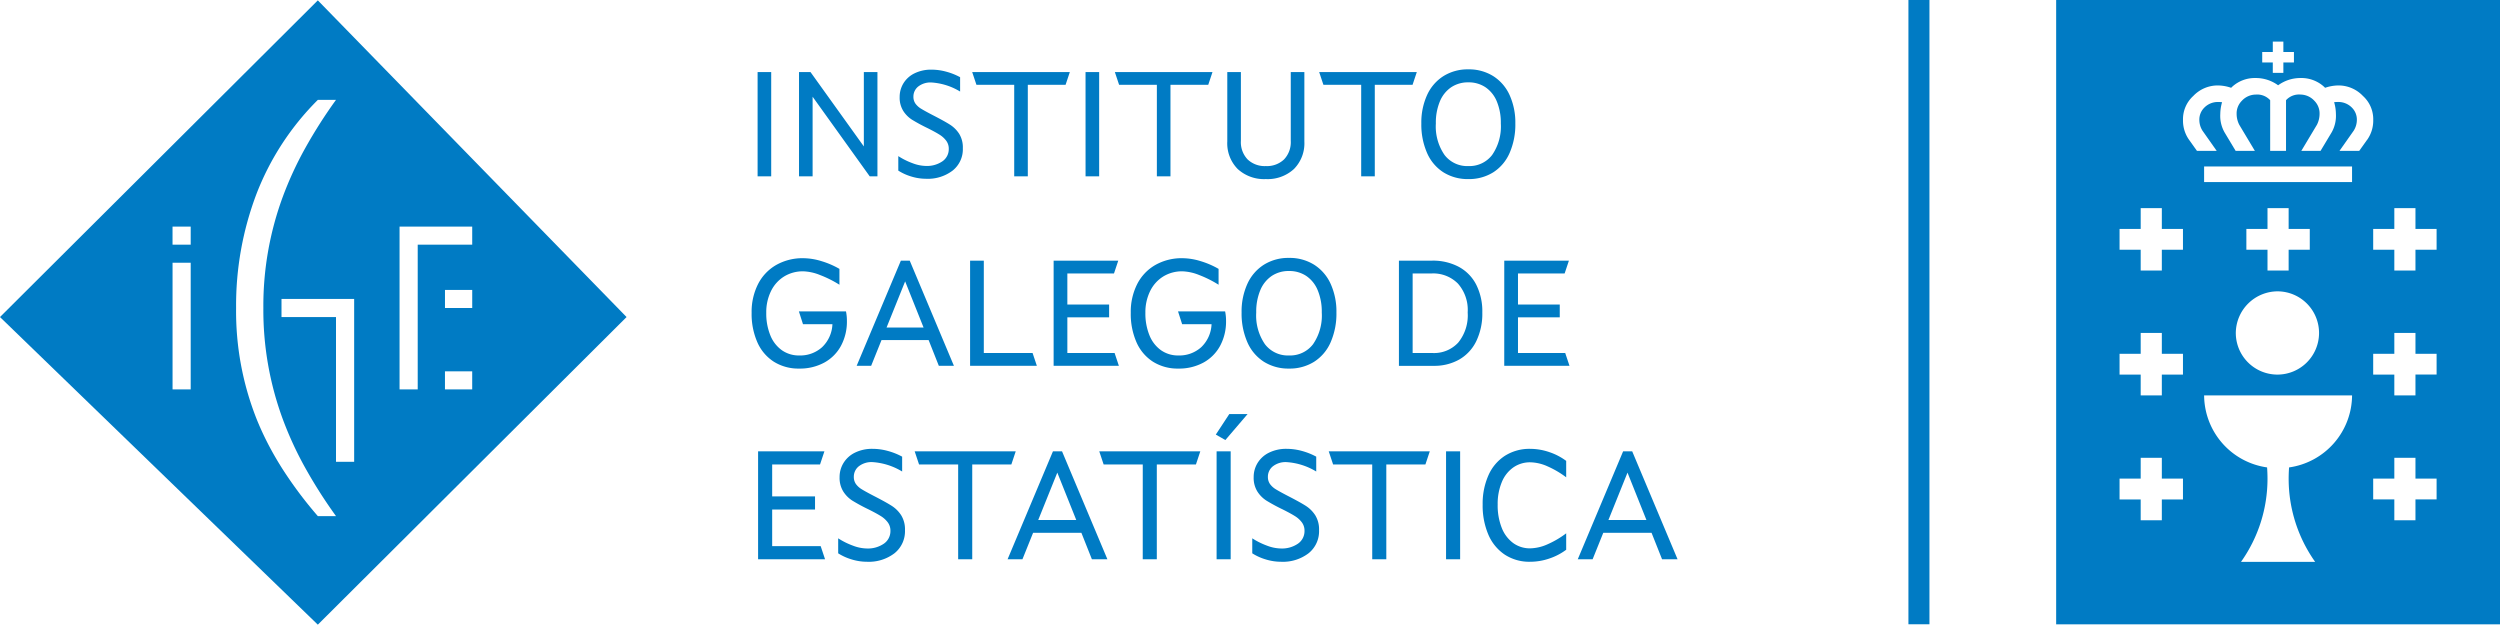
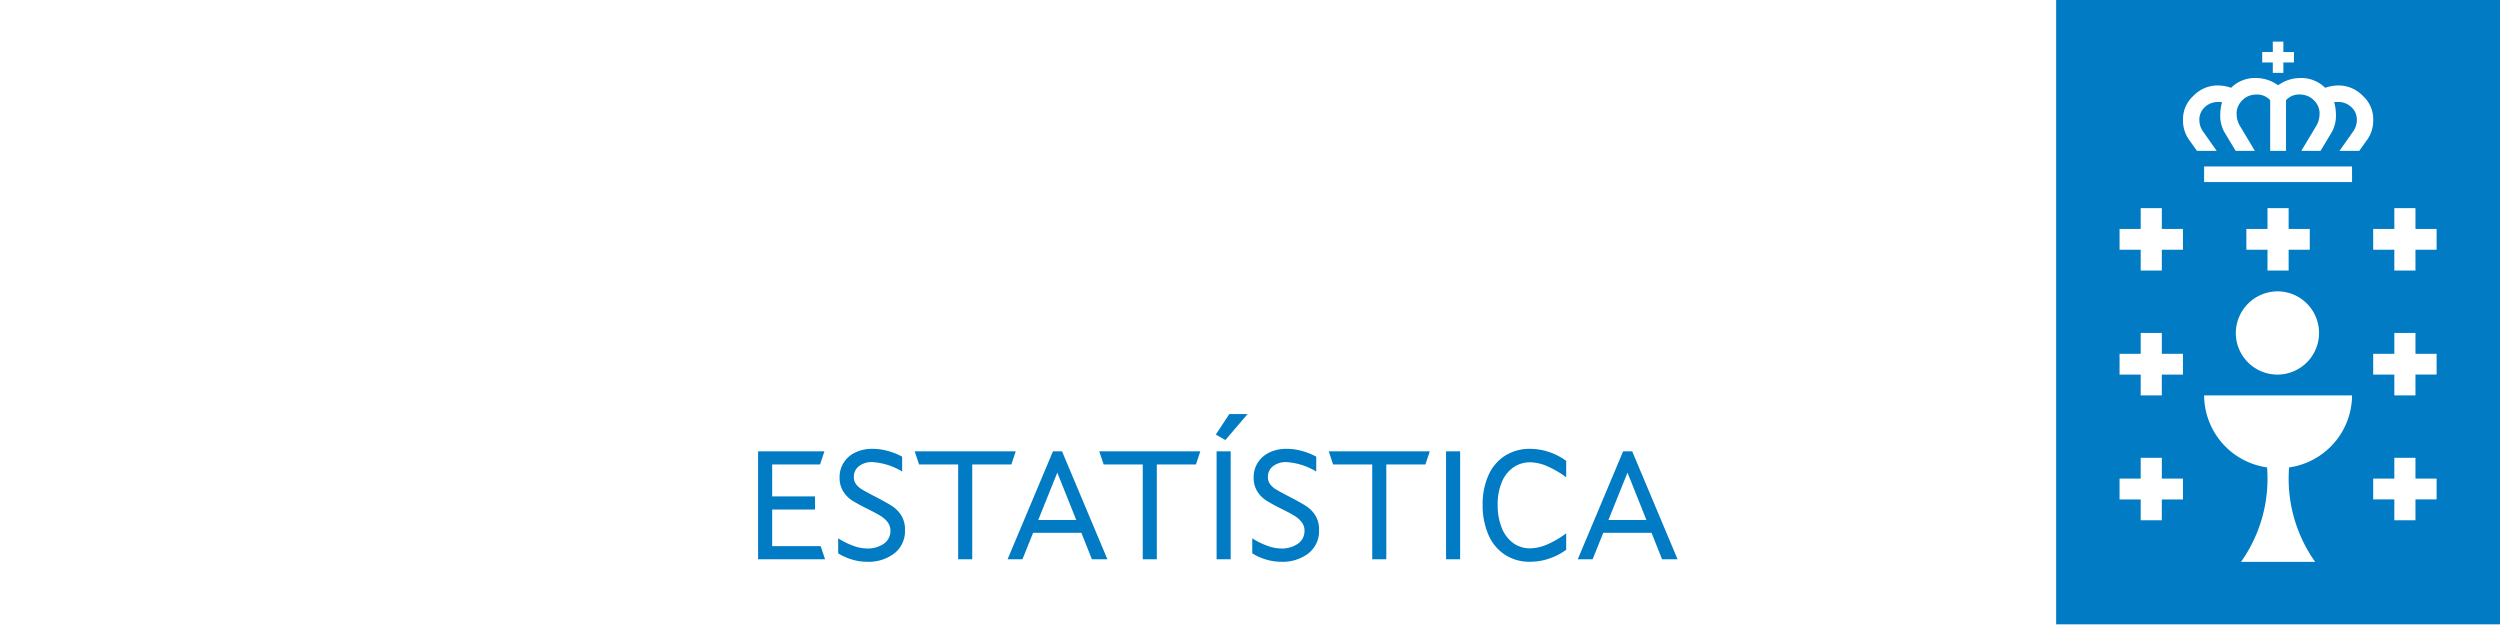
<svg xmlns="http://www.w3.org/2000/svg" width="500" height="124.935" viewBox="0 0 500 124.935">
  <g id="Grupo_286" data-name="Grupo 286" transform="translate(4477.204 9343.952)">
    <path id="path914-4-2-7-8-7" d="M110.479,83.586V208.446h88.769V83.586Zm41.214,10.405h2.114v-2.08h2.114v2.081h2.114v2.081h-2.114v2.081h-2.115V96.074h-2.114V93.992Zm-15.852,89.482h-4.227v4.162h-4.227v-4.162h-4.227v-4.162h4.227V175.15h4.227v4.162h4.227Zm0-24.972h-4.227v4.162h-4.227V158.5h-4.227V154.34h4.227v-4.162h4.227v4.162h4.227Zm0-24.972h-4.227v4.162h-4.227V133.53h-4.227v-4.162h4.227v-4.162h4.227v4.162h4.227Zm21.222,43.54c-.052.74-.084,1.487-.084,2.241a28.689,28.689,0,0,0,5.3,16.648H147.449a28.69,28.69,0,0,0,5.3-16.648c0-.754-.031-1.5-.083-2.241a14.643,14.643,0,0,1-12.594-14.407h29.589A14.643,14.643,0,0,1,157.07,177.07Zm4.14-47.7v4.162h-4.227v4.162h-4.227V133.53h-4.227v-4.162h4.227v-4.162h4.227v4.162Zm-6.341,12.486a8.325,8.325,0,1,1-8.454,8.324A8.39,8.39,0,0,1,154.864,141.854ZM169.659,120H140.069v-3.122h29.589Zm2.989-8.423-1.554,2.181h-3.949l2.827-4.014a4.031,4.031,0,0,0,.648-2.15,3.36,3.36,0,0,0-.959-2.449,3.775,3.775,0,0,0-2.786-1.165,6.829,6.829,0,0,0-.8.044l-.006-.016a8.743,8.743,0,0,1,.362,2.379,6.681,6.681,0,0,1-.874,3.705l-2.2,3.668H159.51l3.132-5.233a4.8,4.8,0,0,0,.519-2.139,3.575,3.575,0,0,0-1.037-2.642,3.829,3.829,0,0,0-2.788-1.25,3.506,3.506,0,0,0-2.884,1.131v10.135h-3.17V103.627A3.5,3.5,0,0,0,150.4,102.5a3.828,3.828,0,0,0-2.789,1.25,3.574,3.574,0,0,0-1.037,2.642,4.8,4.8,0,0,0,.52,2.139l3.131,5.233h-3.846l-2.2-3.668a6.679,6.679,0,0,1-.874-3.705,8.747,8.747,0,0,1,.362-2.379l-.006.016a6.8,6.8,0,0,0-.8-.044,3.775,3.775,0,0,0-2.786,1.165,3.361,3.361,0,0,0-.959,2.449,4.036,4.036,0,0,0,.647,2.15l2.827,4.014H138.64l-1.553-2.181a6.607,6.607,0,0,1-1.239-3.983,6.267,6.267,0,0,1,2.061-4.822,6.728,6.728,0,0,1,4.949-2.1,8.38,8.38,0,0,1,2.622.471,2.846,2.846,0,0,1,.223-.225,6.718,6.718,0,0,1,4.7-1.731,7.556,7.556,0,0,1,4.469,1.452,7.558,7.558,0,0,1,4.468-1.452,6.719,6.719,0,0,1,4.7,1.731,2.285,2.285,0,0,1,.223.225,8.384,8.384,0,0,1,2.622-.471,6.727,6.727,0,0,1,4.949,2.1,6.266,6.266,0,0,1,2.061,4.822,6.623,6.623,0,0,1-1.239,3.985Zm13.92,71.894H182.34v4.162h-4.227v-4.162h-4.227v-4.162h4.227V175.15h4.227v4.162h4.227Zm0-24.972H182.34v4.162h-4.227V158.5h-4.227V154.34h4.227v-4.162h4.227v4.162h4.227Zm0-24.972H182.34v4.162h-4.227V133.53h-4.227v-4.162h4.227v-4.162h4.227v4.162h4.227Z" transform="translate(-4176.452 -9427.538)" fill="#007bc4" />
-     <rect id="rect6-1-0-2-0" width="4.205" height="124.859" transform="translate(-4095.519 -9343.952)" fill="#007bc4" />
    <g id="Grupo" transform="translate(-4326.879 -9330.08)">
-       <path id="Trazado_332" data-name="Trazado 332" d="M10.488-80.168h2.72v20.855h-2.72Zm8.282,0h2.3L31.736-65.3V-80.168h2.72v20.855H32.915L21.49-75.241v15.928H18.77ZM44.189-58.829a10.072,10.072,0,0,1-2.962-.453,10.28,10.28,0,0,1-2.6-1.179v-2.9a14.247,14.247,0,0,0,2.856,1.421,7.879,7.879,0,0,0,2.645.544,5.449,5.449,0,0,0,3.34-.937,2.945,2.945,0,0,0,1.254-2.478,2.671,2.671,0,0,0-.514-1.632,4.876,4.876,0,0,0-1.36-1.224Q46-68.2,44.491-68.955a34.877,34.877,0,0,1-3.128-1.693,5.758,5.758,0,0,1-1.753-1.768,5.013,5.013,0,0,1-.71-2.766,5.18,5.18,0,0,1,.771-2.766,5.327,5.327,0,0,1,2.222-1.98,7.479,7.479,0,0,1,3.385-.725,11.167,11.167,0,0,1,2.947.408,12.68,12.68,0,0,1,2.766,1.1v2.871a12.576,12.576,0,0,0-5.712-1.813,3.986,3.986,0,0,0-2.675.816,2.562,2.562,0,0,0-.952,2.025,2.338,2.338,0,0,0,.408,1.39,3.837,3.837,0,0,0,1.149,1.028q.741.453,2.252,1.239,2.418,1.239,3.521,1.949a6.087,6.087,0,0,1,1.829,1.829,5.187,5.187,0,0,1,.725,2.871,5.444,5.444,0,0,1-2.025,4.458A8.167,8.167,0,0,1,44.189-58.829Zm17.621-18.8H54.253l-.846-2.539H72.932l-.846,2.539H64.53v18.316H61.81Zm14.266-2.539H78.8v20.855h-2.72Zm14.266,2.539H82.786l-.846-2.539h19.525l-.846,2.539H93.062v18.316h-2.72Zm21.792,18.86a7.76,7.76,0,0,1-5.622-2.01,7.3,7.3,0,0,1-2.086-5.516V-80.168h2.72v13.752a4.993,4.993,0,0,0,1.345,3.718,4.953,4.953,0,0,0,3.642,1.33,4.953,4.953,0,0,0,3.642-1.33,4.993,4.993,0,0,0,1.345-3.718V-80.168h2.72v13.873a7.3,7.3,0,0,1-2.086,5.516A7.76,7.76,0,0,1,112.134-58.769Zm19.072-18.86h-7.556l-.846-2.539h19.525l-.846,2.539h-7.556v18.316h-2.72Zm21.429,18.86a9.116,9.116,0,0,1-4.972-1.345,8.692,8.692,0,0,1-3.279-3.869,14.149,14.149,0,0,1-1.149-5.909,13.245,13.245,0,0,1,1.149-5.682,8.763,8.763,0,0,1,3.279-3.793,9.116,9.116,0,0,1,4.972-1.345,9.116,9.116,0,0,1,4.972,1.345,8.764,8.764,0,0,1,3.279,3.793,13.245,13.245,0,0,1,1.149,5.682,14.149,14.149,0,0,1-1.149,5.909,8.692,8.692,0,0,1-3.279,3.869A9.116,9.116,0,0,1,152.635-58.769Zm0-2.6a5.715,5.715,0,0,0,4.76-2.222,10.023,10.023,0,0,0,1.738-6.3,11.057,11.057,0,0,0-.8-4.4,6.319,6.319,0,0,0-2.267-2.841,6.016,6.016,0,0,0-3.43-.982,6.017,6.017,0,0,0-3.431.982,6.319,6.319,0,0,0-2.267,2.841,11.058,11.058,0,0,0-.8,4.4,10.023,10.023,0,0,0,1.738,6.3A5.715,5.715,0,0,0,152.635-61.368Z" transform="translate(-9.293 80.712)" fill="#007bc4" />
-       <path id="Trazado_333" data-name="Trazado 333" d="M15.493-59.284a9.253,9.253,0,0,1-5.046-1.357,8.8,8.8,0,0,1-3.308-3.872,14.063,14.063,0,0,1-1.159-5.93,12.281,12.281,0,0,1,1.281-5.732A9.22,9.22,0,0,1,10.889-80a10.65,10.65,0,0,1,5.427-1.357,12.586,12.586,0,0,1,3.659.595,16.644,16.644,0,0,1,3.567,1.54v3.171a21.857,21.857,0,0,0-3.9-1.951,9.777,9.777,0,0,0-3.323-.732A7.155,7.155,0,0,0,12.474-77.7a7.064,7.064,0,0,0-2.622,2.927,9.554,9.554,0,0,0-.945,4.33,11.5,11.5,0,0,0,.823,4.528,6.691,6.691,0,0,0,2.317,2.973,5.9,5.9,0,0,0,3.445,1.037,6.532,6.532,0,0,0,4.589-1.662,6.712,6.712,0,0,0,2.058-4.589H16.255l-.823-2.561h9.421a9.2,9.2,0,0,1,.183,1.921,10.2,10.2,0,0,1-1.174,4.939,8.324,8.324,0,0,1-3.339,3.369A10.178,10.178,0,0,1,15.493-59.284ZM35.83-80.871H37.6L46.44-59.833H43.422l-2.043-5.153H31.957l-2.073,5.153h-2.9Zm4.543,13.385-3.689-9.238-3.72,9.238Zm9.3-13.385h2.744v18.477h9.757l.854,2.561H49.672Zm16.708,0H79.308l-.854,2.561h-9.33v6.22h8.354v2.561H69.125v7.135h9.452l.854,2.561H66.38ZM91.321-59.284a9.253,9.253,0,0,1-5.046-1.357,8.8,8.8,0,0,1-3.308-3.872,14.063,14.063,0,0,1-1.159-5.93,12.281,12.281,0,0,1,1.281-5.732A9.219,9.219,0,0,1,86.717-80a10.65,10.65,0,0,1,5.427-1.357,12.586,12.586,0,0,1,3.659.595,16.644,16.644,0,0,1,3.567,1.54v3.171a21.857,21.857,0,0,0-3.9-1.951,9.777,9.777,0,0,0-3.323-.732A7.155,7.155,0,0,0,88.3-77.7a7.064,7.064,0,0,0-2.622,2.927,9.554,9.554,0,0,0-.945,4.33,11.5,11.5,0,0,0,.823,4.528,6.691,6.691,0,0,0,2.317,2.973,5.9,5.9,0,0,0,3.445,1.037,6.532,6.532,0,0,0,4.589-1.662,6.712,6.712,0,0,0,2.058-4.589H92.083l-.823-2.561h9.421a9.2,9.2,0,0,1,.183,1.921,10.2,10.2,0,0,1-1.174,4.939,8.324,8.324,0,0,1-3.339,3.369A10.178,10.178,0,0,1,91.321-59.284Zm22.136,0a9.2,9.2,0,0,1-5.016-1.357,8.768,8.768,0,0,1-3.308-3.9,14.273,14.273,0,0,1-1.159-5.961,13.361,13.361,0,0,1,1.159-5.732,8.84,8.84,0,0,1,3.308-3.826,9.2,9.2,0,0,1,5.016-1.357,9.2,9.2,0,0,1,5.016,1.357,8.84,8.84,0,0,1,3.308,3.826,13.361,13.361,0,0,1,1.159,5.732,14.273,14.273,0,0,1-1.159,5.961,8.768,8.768,0,0,1-3.308,3.9A9.2,9.2,0,0,1,113.457-59.284Zm0-2.622a5.765,5.765,0,0,0,4.8-2.241,10.111,10.111,0,0,0,1.753-6.357,11.154,11.154,0,0,0-.808-4.436,6.374,6.374,0,0,0-2.287-2.866,6.069,6.069,0,0,0-3.461-.991,6.069,6.069,0,0,0-3.461.991,6.374,6.374,0,0,0-2.287,2.866A11.154,11.154,0,0,0,106.9-70.5a10.111,10.111,0,0,0,1.753,6.357A5.765,5.765,0,0,0,113.457-61.906Zm28.63-18.965a11.016,11.016,0,0,1,5.29,1.22,8.387,8.387,0,0,1,3.506,3.552,11.812,11.812,0,0,1,1.235,5.595,12.625,12.625,0,0,1-1.22,5.763,8.514,8.514,0,0,1-3.415,3.659,10.111,10.111,0,0,1-5.092,1.25H135.44V-80.871Zm.122,18.477a6.563,6.563,0,0,0,5.077-2.073,8.622,8.622,0,0,0,1.906-6.037,7.951,7.951,0,0,0-1.967-5.793,6.94,6.94,0,0,0-5.2-2.012h-3.842v15.916Zm14.3-18.477h12.928l-.854,2.561h-9.33v6.22h8.354v2.561h-8.354v7.135H168.7l.854,2.561h-13.05Z" transform="translate(-5.98 119.127)" fill="#007bc4" />
      <path id="Trazado_334" data-name="Trazado 334" d="M10.856-102.058H24.121l-.876,2.628H13.672v6.382h8.572v2.628H13.672V-83.1h9.7l.876,2.628H10.856ZM32.631-79.971a10.426,10.426,0,0,1-3.066-.469,10.641,10.641,0,0,1-2.691-1.22v-3a14.747,14.747,0,0,0,2.956,1.47,8.156,8.156,0,0,0,2.737.563,5.64,5.64,0,0,0,3.457-.97,3.049,3.049,0,0,0,1.3-2.565,2.764,2.764,0,0,0-.532-1.689,5.047,5.047,0,0,0-1.408-1.267q-.876-.547-2.44-1.33A36.1,36.1,0,0,1,29.705-92.2a5.96,5.96,0,0,1-1.815-1.83,5.189,5.189,0,0,1-.735-2.863,5.362,5.362,0,0,1,.8-2.863,5.514,5.514,0,0,1,2.3-2.049,7.741,7.741,0,0,1,3.5-.751,11.558,11.558,0,0,1,3.05.422,13.124,13.124,0,0,1,2.863,1.142v2.972A13.017,13.017,0,0,0,33.757-99.9a4.126,4.126,0,0,0-2.769.845,2.652,2.652,0,0,0-.985,2.1,2.42,2.42,0,0,0,.422,1.439,3.972,3.972,0,0,0,1.189,1.064q.766.469,2.331,1.283,2.5,1.283,3.645,2.018a6.3,6.3,0,0,1,1.893,1.893,5.369,5.369,0,0,1,.751,2.972,5.635,5.635,0,0,1-2.1,4.615A8.454,8.454,0,0,1,32.631-79.971ZM50.87-99.43H43.049l-.876-2.628h20.21l-.876,2.628H53.686v18.959H50.87Zm18.959-2.628h1.815l9.073,21.587h-3.1l-2.1-5.287H65.855l-2.127,5.287H60.756ZM74.49-88.324,70.7-97.8l-3.817,9.479Zm13.3-11.106H79.965l-.876-2.628H99.3l-.876,2.628H90.6v18.959H87.786Zm14.767-2.628h2.816v21.587h-2.816Zm-.156-3.348,2.691-4.1h3.66l-4.443,5.193Zm13.046,25.435a10.426,10.426,0,0,1-3.066-.469,10.641,10.641,0,0,1-2.691-1.22v-3a14.747,14.747,0,0,0,2.956,1.47,8.156,8.156,0,0,0,2.737.563,5.64,5.64,0,0,0,3.457-.97,3.049,3.049,0,0,0,1.3-2.565,2.764,2.764,0,0,0-.532-1.689,5.047,5.047,0,0,0-1.408-1.267q-.876-.547-2.44-1.33a36.1,36.1,0,0,1-3.238-1.752,5.96,5.96,0,0,1-1.815-1.83,5.189,5.189,0,0,1-.735-2.863,5.362,5.362,0,0,1,.8-2.863,5.514,5.514,0,0,1,2.3-2.049,7.741,7.741,0,0,1,3.5-.751,11.558,11.558,0,0,1,3.05.422,13.124,13.124,0,0,1,2.863,1.142v2.972a13.017,13.017,0,0,0-5.913-1.877,4.126,4.126,0,0,0-2.769.845,2.652,2.652,0,0,0-.985,2.1,2.42,2.42,0,0,0,.422,1.439,3.971,3.971,0,0,0,1.189,1.064q.766.469,2.331,1.283,2.5,1.283,3.645,2.018a6.3,6.3,0,0,1,1.893,1.893,5.369,5.369,0,0,1,.751,2.972,5.635,5.635,0,0,1-2.1,4.615A8.454,8.454,0,0,1,115.443-79.971ZM133.682-99.43h-7.821l-.876-2.628h20.21l-.876,2.628H136.5v18.959h-2.816Zm14.767-2.628h2.816v21.587h-2.816ZM165.28-79.971a8.975,8.975,0,0,1-5.084-1.423,9.077,9.077,0,0,1-3.285-4,14.774,14.774,0,0,1-1.142-6.022,13.947,13.947,0,0,1,1.158-5.85,8.877,8.877,0,0,1,3.316-3.911,9.164,9.164,0,0,1,5.037-1.377,11.828,11.828,0,0,1,3.786.641,12.016,12.016,0,0,1,3.41,1.768v3.285a18.656,18.656,0,0,0-3.723-2.19,8.8,8.8,0,0,0-3.473-.813,5.816,5.816,0,0,0-3.363,1.017,6.625,6.625,0,0,0-2.315,2.941,11.271,11.271,0,0,0-.829,4.489,12.176,12.176,0,0,0,.813,4.662,6.859,6.859,0,0,0,2.284,3.035,5.666,5.666,0,0,0,3.41,1.064,8.8,8.8,0,0,0,3.473-.813,18.656,18.656,0,0,0,3.723-2.19v3.285a12.016,12.016,0,0,1-3.41,1.768A11.828,11.828,0,0,1,165.28-79.971Zm18.583-22.087h1.815l9.073,21.587h-3.1l-2.1-5.287H179.89l-2.127,5.287h-2.972Zm4.661,13.734L184.739-97.8l-3.817,9.479Z" transform="translate(-9.563 178.451)" fill="#007bc4" />
    </g>
-     <path id="Sustracción_2" data-name="Sustracción 2" d="M63.566,124.859h0L0,63.334,63.566,0l61.75,63.334-61.75,61.525Zm0-104.955A53.872,53.872,0,0,0,51.307,38.679,62.837,62.837,0,0,0,47.22,61.525a58.419,58.419,0,0,0,4.086,22.167c.674,1.678,1.447,3.364,2.3,5.012.841,1.626,1.786,3.27,2.809,4.884a81.517,81.517,0,0,0,7.151,9.557H67.2a97.527,97.527,0,0,1-6.1-9.557,70.274,70.274,0,0,1-4.569-9.9,63.089,63.089,0,0,1-3.859-22.167,63.09,63.09,0,0,1,3.859-22.167,70.273,70.273,0,0,1,4.569-9.9A97.526,97.526,0,0,1,67.2,19.9ZM56.3,59.715h0v3.619H67.2V92.287h3.632V59.715H56.3ZM88.992,74.192h0v3.619h5.449V74.192H88.992ZM79.911,45.239V77.811h3.632V48.858h10.9V45.239Zm-45.4,7.238h0V77.811H38.14V52.477H34.507Zm54.485,5.429h0v3.619h5.449V57.906H88.992ZM34.507,45.239h0v3.619H38.14V45.239H34.507Z" transform="translate(-4477.204 -9343.877)" fill="#007bc4" />
  </g>
</svg>